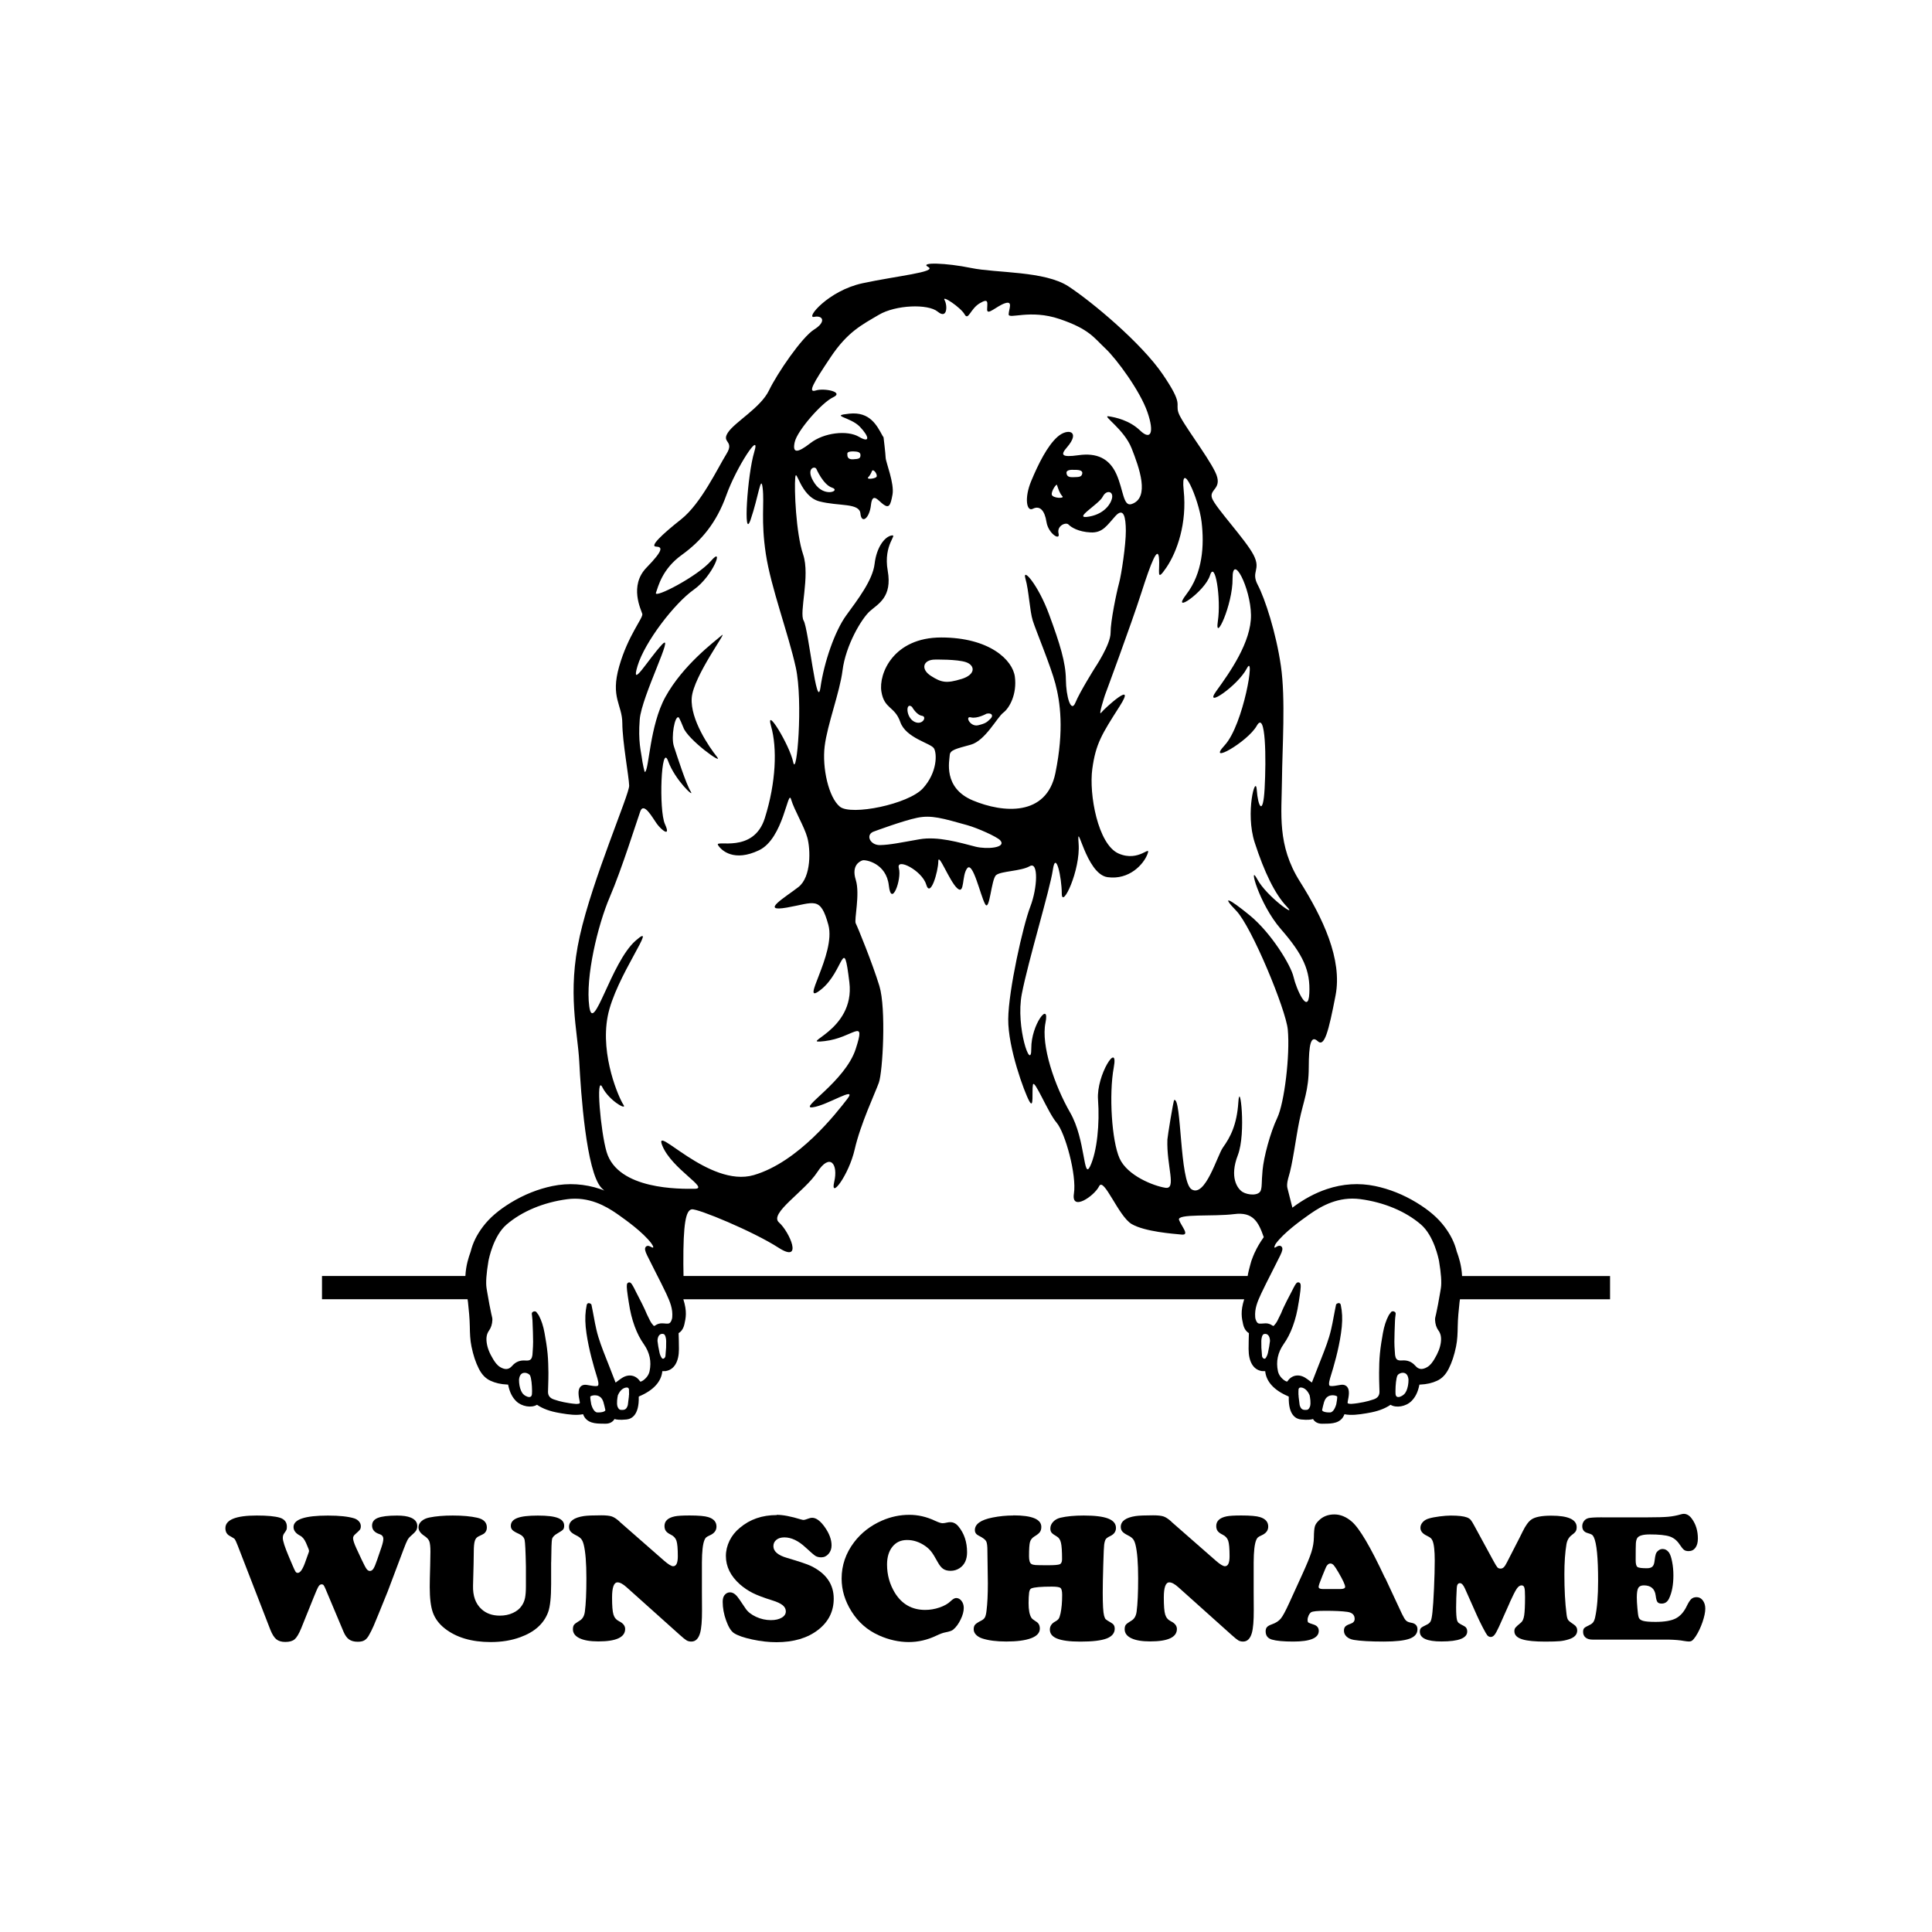
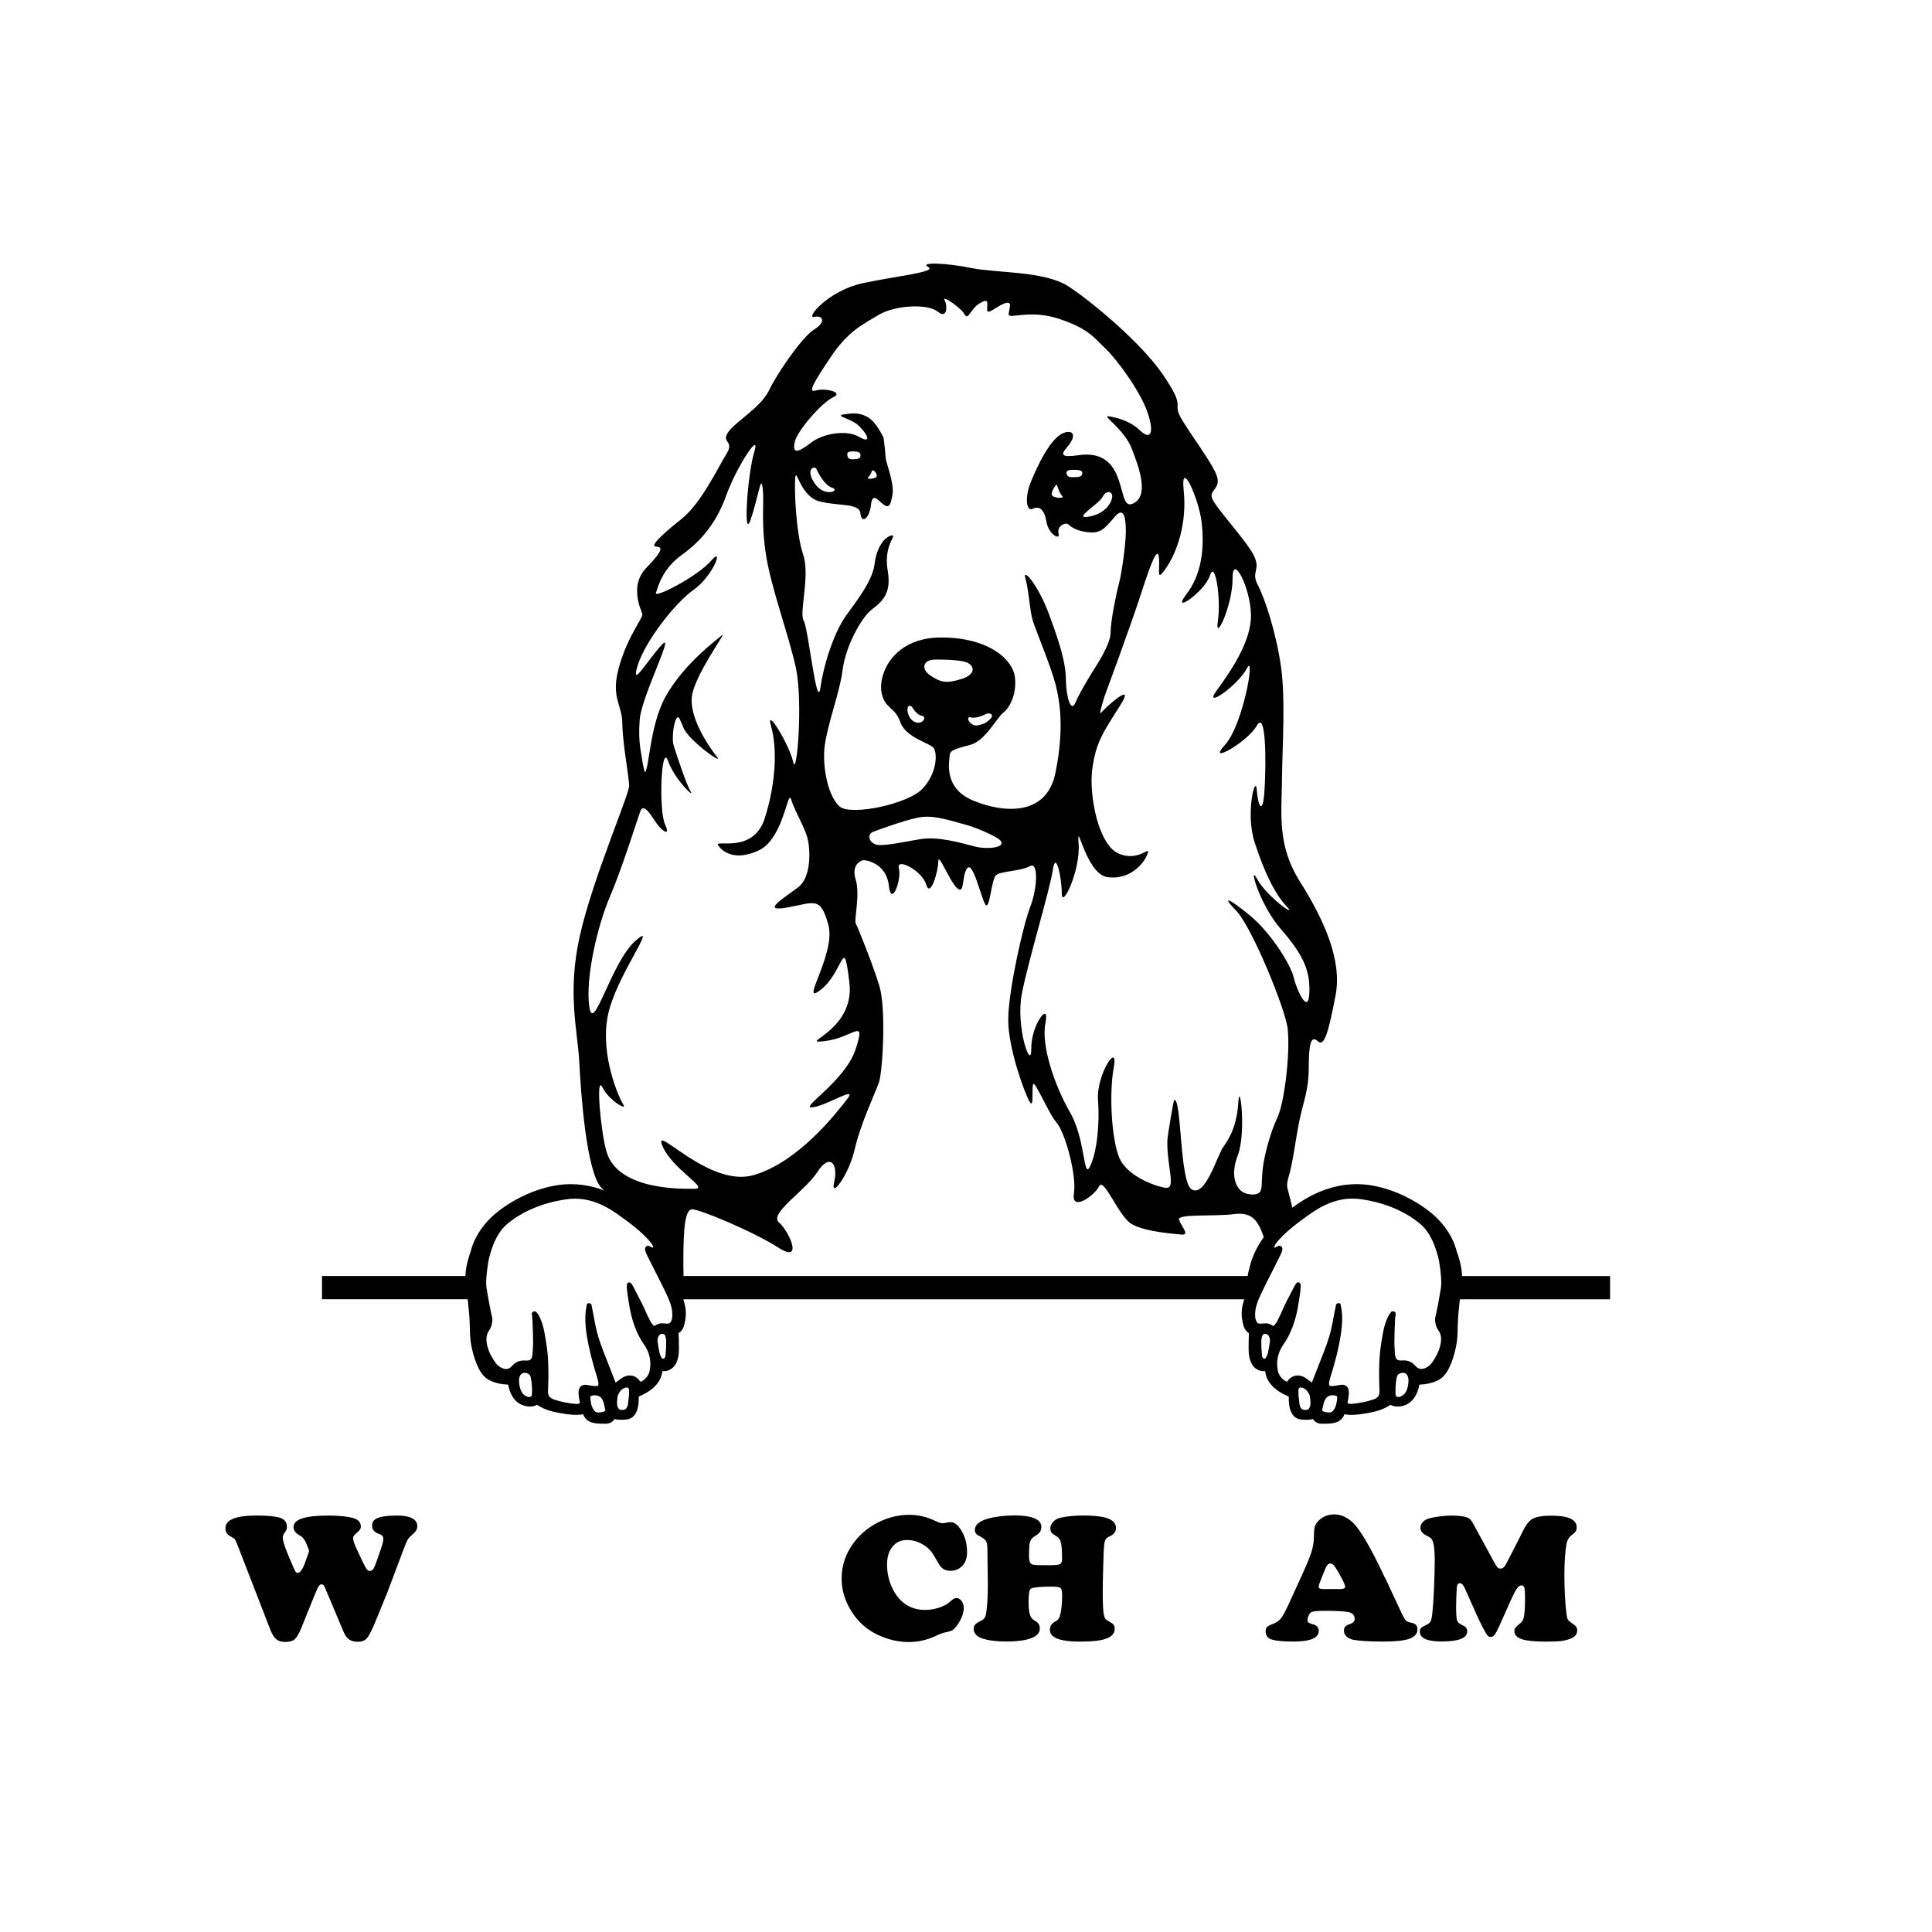
<svg xmlns="http://www.w3.org/2000/svg" width="1500" height="1500" viewBox="0 0 1500 1500">
  <g transform="translate(250.0, 204.658)">
    <svg width="1000" height="900.684" viewBox="0 0 543.52 489.54">
      2000/svg" viewBox="0 0 543.52 489.54"&gt;<defs>
        <style>.cls-1{fill-rule:evenodd;}</style>
      </defs>
      <path class="cls-1" d="M471.15,450.23c.94,1.35,1.25,2.86,1,4.91-.28,2.26-1.16,4.54-2.76,7.18-.74,1.21-1.65,2.58-3.07,3.38-1.97,1.13-3.56,1-4.85-.5-.02-.02-.17-.18-.19-.19-1.49-1.65-3.26-2.32-5.54-2.15-1.79.12-2.58-.35-2.85-1.96-.06-.27-.08-.35-.08-.44l-.11-1.6c-.09-1.28-.18-2.6-.17-3.87.02-2.74.12-5.47.23-8.19l.04-.96c.02-.58.1-1.16.17-1.74l.11-.92c.03-.36-.15-.7-.47-.86l-.24-.12c-.13-.06-.31-.09-.47-.09-.29,0-.59.1-.74.31-.1.14-.21.28-.32.42-.27.34-.53.67-.73,1.03-1.12,2.12-1.88,4.48-2.42,7.44-.48,2.7-.97,5.61-1.26,8.6-.28,2.78-.33,5.64-.35,8.1-.02,1.73.03,3.46.08,5.2.03.93.06,1.87.08,2.8.03,1.63-.77,2.7-2.45,3.27-1.47.5-2.89.89-4.24,1.16-1.42.28-3.29.62-5.14.74h-.32c-.57,0-1-.09-1.28-.3-.02-.14-.03-.36.04-.72l.05-.3c.38-1.87.88-4.43-.28-5.84-.39-.48-1.19-1.07-2.68-.87-.5.07-1.01.16-1.51.25-1.55.28-3,.44-3.31.02-.13-.18-.38-.8.2-2.76l.11-.4c1.58-5.05,3.54-11.79,4.57-18.85.57-3.81.65-6.93.28-9.8-.07-.53-.17-1.06-.27-1.59l-.12-.66c-.07-.39-.4-.69-.8-.72-.4.01-1.1.3-1.18.69l-.5,2.49c-.17.87-.34,1.75-.5,2.63-.33,1.79-.66,3.57-1.08,5.33-.95,4.17-2.57,8.25-4.12,12.2l-1.06,2.68c-.98,2.48-1.95,4.96-2.91,7.46,0,.02-.01.04-.02.06-.02-.01-.03-.02-.06-.04-.34-.24-.68-.49-1-.75-.57-.43-1.14-.86-1.75-1.23-2.77-1.72-5.8-1.1-7.51,1.51l-.27.11c-.36-.15-.74-.32-1.02-.52-1.48-1.07-2.39-2.38-2.72-3.89-.87-4.04-.06-7.87,2.41-11.4,1.55-2.18,2.8-4.63,3.85-7.48,1.12-3.05,1.93-6.31,2.47-9.98.01-.04.02-.07.03-.1.03-.21.85-5.17.85-6.6,0-.81,0-1.29-.35-1.64-.16-.16-.44-.28-.67-.28-.66,0-1.04.52-1.87,2.08l-.43.83c-.1.19-.23.46-.34.68-.81,1.52-3.6,6.78-4.57,9.37-.54,1.11-1.08,2.22-1.63,3.32-.27.56-.68,1.14-1.29,1.83-.08.09-.27.29-.4.29-.05,0-.21-.02-.51-.24-.83-.57-1.74-.86-2.73-.86-.75.02-1.32.07-1.89.12-1.12.1-1.64-.16-2.07-1.1-.14-.28-.25-.58-.33-.87-.04-.15-.05-.28-.07-.42l-.05-.33c-.28-3.58.88-6.41,2.56-10.02,1.05-2.28,2.95-6,4.77-9.59,1.28-2.51,2.48-4.87,3.25-6.47.91-1.86,1.1-2.84.68-3.5-.22-.35-.59-.55-1.03-.55-.16,0-.59,0-1.41.53h0c-1.34.9-.52-.74-.15-1.39,3.44-4.7,10.7-9.87,13.43-11.81,3.56-2.53,10.18-7.23,18.92-7.23,1.1,0,2.22.08,3.33.22,10.03,1.34,19.09,5.14,25.55,10.68,5.54,4.76,7.47,14.39,7.68,15.47.88,5.25,1.14,9.08.78,11.37l-.28,1.7c-.29,1.73-.61,3.44-.92,5.16-.2,1.06-.42,2.12-.64,3.17l-.19.91c-.04.21-.1.42-.15.63-.15.59-.3,1.19-.28,1.85.07,1.75.54,3.27,1.42,4.5M457.61,475.67c-.52,1.21-1.42,2.05-2.64,2.48-.28.1-.54.15-.77.15-.96,0-1.15-.81-1.18-1.3-.01-.32-.02-.66-.03-1v-.29c.01-2.39.28-5.34.82-6.5.27-.55,1.25-1.15,2.29-1.15,1.37,0,2.2.99,2.39,2.87.01,1.75-.28,3.32-.87,4.73ZM427.98,481.45c-.28.94-1.1,3.22-2.51,3.34-.14,0-.31.01-.5.01-1.3,0-2.4-.27-2.79-.68-.11-.11-.14-.22-.14-.38.22-1.06.5-2.22.82-3.33.08-.26.16-.48.27-.7.82-1.89,2.44-2.17,3.34-2.17,1.08,0,1.8.38,1.93.53.07.57-.21,2.39-.41,3.37ZM416.94,482.24c-.52,1.39-1.15,1.45-1.36,1.46-1.74.18-2.45-.26-2.95-1.79l-.08-.26-.43-3.48c.02-.18-.01-.55-.07-.95-.02-.87,0-1.77.04-2.24.16-.56.52-.68.78-.7h.25c.06,0,.12,0,.2,0,1.42.23,2.59,1.32,3.44,3.25.23,1.01.59,3.34.19,4.7ZM399.17,459.67c-.18.78-.52,1.56-.96,2.2-.26.37-.73.35-1.09,0-.23-.22-.4-.55-.43-.77-.09-.9-.16-1.8-.21-2.7l-.07-.83c-.03-.88-.03-2.08-.03-2.91,0-1.03.34-2.6.96-2.87.2-.09.44-.14.67-.14,1.22,0,1.99,1.11,2.03,2.98-.15,1.39-.42,3.02-.87,5.05ZM147.75,444.92c-.01.14-.03.27-.07.42-.08.3-.19.59-.32.87-.43.93-.96,1.19-2.07,1.1-.57-.05-1.14-.11-1.89-.12-1,0-1.91.29-2.73.86-.31.22-.46.24-.51.24-.13,0-.32-.2-.4-.29-.6-.69-1.02-1.27-1.28-1.83-.46-.92-.91-1.84-1.36-2.76-.88-2.24-3.16-6.71-4.72-9.67-.16-.32-.34-.67-.46-.93l-.43-.83c-.24-.45-.44-.79-.62-1.08-.01-.02-.03-.06-.03-.06v.02c-.43-.67-.77-.95-1.22-.95-.23,0-.51.12-.67.28-.35.35-.35.84-.35,1.64,0,1.43.82,6.39.85,6.6,0,.03,0,.06.02.1.54,3.67,1.35,6.94,2.47,9.98,1.05,2.85,2.31,5.3,3.85,7.48,2.48,3.53,3.29,7.36,2.42,11.4-.32,1.51-1.24,2.82-2.71,3.89-.29.21-.66.37-1.03.52l-.27-.11c-1.71-2.62-4.74-3.24-7.51-1.51-.61.37-1.18.8-1.75,1.23-.33.26-.66.51-1.01.75-.02.01-.04.03-.05.04-.01-.02-.02-.04-.03-.06-.94-2.49-1.93-4.98-2.9-7.46l-1.06-2.68c-1.56-3.95-3.17-8.03-4.13-12.2-.41-1.76-.75-3.55-1.07-5.33-.16-.88-.32-1.76-.5-2.63l-.5-2.49c-.08-.39-.78-.68-1.18-.69-.4.03-.72.33-.8.72l-.12.66c-.1.53-.2,1.06-.27,1.59-.37,2.87-.29,5.98.27,9.8,1.04,7.05,3,13.79,4.57,18.85l.11.4c.58,1.96.34,2.58.2,2.76-.31.42-1.77.26-3.31-.02-.5-.09-1.01-.18-1.52-.25-1.49-.2-2.28.39-2.68.87-1.16,1.41-.66,3.97-.29,5.84l.06.3c.07.36.06.58.04.72-.28.21-.71.31-1.28.31h-.31c-1.85-.13-3.73-.46-5.14-.74-1.34-.26-2.77-.66-4.23-1.16-1.68-.58-2.48-1.65-2.45-3.27.02-.94.05-1.87.08-2.8.05-1.74.1-3.47.09-5.2-.03-2.46-.08-5.32-.35-8.1-.29-2.99-.78-5.9-1.27-8.6-.53-2.96-1.29-5.32-2.41-7.44-.2-.36-.46-.7-.73-1.03-.11-.14-.22-.28-.32-.42-.15-.21-.45-.31-.74-.31-.17,0-.34.03-.47.09l-.25.12c-.32.17-.51.51-.47.86l.11.92c.07.58.14,1.16.17,1.74l.04.96c.11,2.72.22,5.45.23,8.19.01,1.28-.09,2.6-.17,3.87l-.11,1.6c0,.08-.03.17-.08.44-.28,1.62-1.06,2.09-2.85,1.96-2.28-.17-4.06.5-5.54,2.15-.02.02-.17.18-.18.19-1.29,1.49-2.87,1.63-4.85.5-1.42-.81-2.33-2.17-3.07-3.38-1.61-2.63-2.48-4.91-2.76-7.18-.25-2.05.06-3.56,1-4.91.88-1.23,1.35-2.75,1.42-4.5.02-.65-.13-1.26-.28-1.85-.05-.21-.11-.42-.15-.63l-.19-.91c-.22-1.06-.44-2.12-.64-3.17-.32-1.71-.63-3.43-.92-5.16l-.28-1.7c-.36-2.29-.09-6.12.79-11.37.2-1.08,2.12-10.71,7.67-15.47,6.45-5.54,15.52-9.34,25.55-10.68,1.11-.15,2.23-.22,3.33-.22,8.74,0,15.36,4.71,18.92,7.23,2.68,1.91,9.75,6.95,13.26,11.58.67.98,1.6,2.56-.25,1.46-.05-.03-.07-.02-.12-.05-.22-.12-.42-.2-.57-.24-.02,0-.04-.02-.04-.02-.2-.04-.34-.06-.41-.06-.44,0-.81.2-1.03.55-.42.66-.23,1.64.68,3.5.78,1.59,1.98,3.96,3.25,6.47,1.83,3.59,3.72,7.3,4.78,9.59,1.67,3.61,2.84,6.45,2.55,10.02l-.05.33ZM145.2,457.55s-.19,2.64-.28,3.54c-.02.23-.2.55-.43.77-.35.36-.83.38-1.08,0-.45-.64-.79-1.42-.96-2.2-.45-2.03-.73-3.67-.87-5.05.04-1.87.81-2.98,2.03-2.98.23,0,.47.05.67.14.61.27.96,1.84.96,2.87,0,.83,0,2.02-.03,2.91ZM129.49,478.17l-.43,3.48-.08.26c-.5,1.53-1.21,1.97-2.94,1.79-.21-.02-.85-.07-1.36-1.46-.41-1.36-.04-3.69.18-4.7.86-1.93,2.03-3.03,3.45-3.25.08-.01.14-.01.2-.01h.25c.26.02.62.14.78.7.02.47.05,1.36.04,2.24-.07.4-.1.77-.08.95ZM119.43,484.12c-.39.42-1.49.68-2.79.68-.18,0-.35,0-.5-.01-1.41-.12-2.23-2.4-2.51-3.34-.2-.98-.48-2.8-.41-3.37.12-.16.85-.53,1.93-.53.89,0,2.52.28,3.34,2.17.1.22.19.45.26.7.32,1.11.6,2.27.82,3.33.01.16-.03.27-.13.38ZM88.63,476c-.01.34-.02.68-.03,1-.03.49-.21,1.3-1.18,1.3-.24,0-.49-.05-.77-.15-1.23-.43-2.12-1.27-2.64-2.48-.6-1.41-.88-2.99-.87-4.73.19-1.88,1.02-2.87,2.39-2.87,1.04,0,2.02.6,2.28,1.15.55,1.15.81,4.11.83,6.5v.29ZM118.33,347.62c2.89,5.7,10.66,9.96,8.86,7.32-1.79-2.64-9.82-20.6-6.64-37.26,3.16-16.66,22.16-41.11,11.75-31.93-10.41,9.17-17.82,40.04-19.52,27.72-1.69-12.32,3.59-34.34,8.65-46.14,5.07-11.79,11.35-31.91,12.87-36.15,1.52-4.24,5.19,2.76,7.09,5.33,1.9,2.56,5.97,5.82,3.32,0-2.65-5.83-1.59-34.71,1.33-26.62,2.92,8.09,11.46,15.98,9.54,12.87-1.93-3.12-5.6-14.5-7.09-19.08-1.27-3.86.37-13.05,1.99-12.2.3.16,1.71,3.41,1.99,4.22,1.79,5.16,17.4,16.4,14.19,12.42-3.2-3.98-11.29-15.72-10.64-24.84.64-9.12,15.63-29.01,12.64-26.39-3,2.61-16.27,12.42-23.74,25.95-6.7,12.16-6.87,30.86-8.65,31.72-.2.1-1.08-4.08-1.33-6.21-.25-2.16-1.61-6.63-.86-16.01.77-9.75,15.29-37.95,9.28-31.46-5.92,6.42-13.24,19-10.2,8.87,3.05-10.12,15.58-26.4,23.74-32.16,8.15-5.76,12.96-18.76,7.31-12.2-5.64,6.56-24.24,16.17-23.29,13.53.97-2.64,2.57-9.98,10.88-15.97,8.3-5.99,14.67-13.57,18.85-25.28,4.19-11.71,14.69-27.8,11.76-18.19-2.93,9.62-4.74,37.86-1.55,28.61,3.38-9.83,4.36-19.6,5.1-13.3.76,6.43-.8,13.63,1.33,27.72,2.12,14.09,9.48,33.56,12.64,47.9,3.16,14.35.39,47.06-1.1,39.92-1.51-7.16-11.91-24.21-9.32-15.09,2.6,9.12,2.13,23.64-2.66,38.81-4.8,15.18-21.23,8.85-19.74,11.31,1.5,2.46,6.88,7.18,17.3,2.21,10.41-4.96,12.16-26.16,13.53-21.51,1.37,4.64,5.55,11.37,6.87,16.19,1.33,4.83,1.76,16.55-3.78,20.85-5.52,4.31-16.47,10.67-4.87,8.65,11.61-2.02,14.14-5.03,17.52,7.32,3.37,12.35-12.84,35-3.12,27.29,9.75-7.72,9.43-23.99,11.98-3.11,2.57,20.89-22.58,26.24-10.41,24.85,12.16-1.4,17.56-10.5,13.09,3.32-4.48,13.82-24.38,25.38-18.19,24.62,6.19-.77,19.13-9.38,14.65-3.55-4.5,5.82-20.54,26.63-39.48,32.15-18.95,5.53-42.62-22.31-38.59-12.42,4.02,9.9,19.96,18.09,13.75,18.19-6.21.1-32.5.48-37.26-15.53-2.52-8.47-4.67-32.97-1.77-27.28ZM230.54,90.12c1.03-1.03,1.56-2.66,1.56-2.66.72-1.04,2.68,1.92,1.77,2.66-.9.74-4.37,1.04-3.34,0ZM221.69,80.14c0-.97,2.43-.89,2.43-.89,1.61.06,3.12.16,3.11,1.56-.01,1.4-.58,1.63-3.11,1.77-2.53.15-2.45-1.46-2.43-2.44ZM208.59,86.58s2.88,6.75,6.66,7.98c3.78,1.23-3.2,4.33-7.32-1.78-4.12-6.11-.21-7.56.66-6.21ZM249.85,193.26c-3.51-1.87-3.61-8.45-.88-6.21,0,0,1.89,3.44,4.21,3.77,2.31.33.17,4.31-3.33,2.45ZM307.95,97.45c-.21-1.6,2.1-4.84,2.22-3.99,0,0,1.01,3.51,2.22,4.66,1.22,1.14-4.23.93-4.44-.67ZM320.82,88.57c-.26,1.6-1.63,1.47-3.55,1.55-1.93.09-2.97-.2-3.1-1.77-.15-1.57,2.88-1.32,2.88-1.32,1.66,0,4.02-.05,3.77,1.55ZM333.02,100.11s-1.81,5.33-9.31,6.65c-7.5,1.32,4.17-5.17,5.76-8.42,1.61-3.26,5.27-2.23,3.55,1.77ZM199.5,75.27c1.03-4.73,11.36-16.6,16.18-18.85,4.85-2.25-3.79-4.01-7.31-2.88-3.53,1.12-1.05-3.1,6.21-13.97,7.26-10.88,13.3-13.75,20.4-17.96,7.11-4.21,20.77-4.71,24.84-1.33,4.07,3.38,4.19-2.57,2.89-4.88-1.29-2.31,6.81,3.1,8.44,5.99,1.61,2.89,2.38-2.27,6.42-4.66,4.04-2.4,3.1-.05,3.1,2.66,0,2.71,4.04-1.51,7.54-2.66,3.5-1.15,1.63,2.39,1.55,4.66-.07,2.27,8.96-2.27,21.51,2,12.56,4.26,14.5,7.93,19.3,12.42,4.79,4.5,14.68,17.98,17.74,26.84,3.07,8.86,1.35,12.06-3.1,7.77-4.46-4.3-10.4-5.56-13.32-5.99-2.91-.43,6.59,5.44,9.76,13.53,3.18,8.09,7.85,20.89,0,23.51-3.59,1.2-3.42-5.94-6.43-12.64-3.01-6.7-8.38-9.05-15.96-7.98-7.58,1.07-7.53-.26-4.89-3.32,5.93-6.85.31-8.25-3.99-4.44-4.29,3.8-8.08,11.4-11.09,18.63-3.02,7.23-1.95,13.09.66,11.75,2.92-1.49,5,.61,5.77,5.55.77,4.92,5.91,8.14,5.1,4.87-.82-3.26,3.1-4.94,4.21-3.77,1.12,1.17,4.2,3.08,9.32,3.32,5.12.25,6.89-2.98,10.42-6.87,3.53-3.9,4.42.38,4.44,6.2.02,5.84-1.86,18.45-2.89,22.19-1.02,3.74-3.57,15.93-3.55,20.84.03,4.91-6.66,14.86-6.66,14.86,0,0-6.36,10.13-8.19,14.63-1.86,4.51-3.93-2.58-4.01-9.76-.07-7.17-2.44-14.86-7.09-27.5-4.66-12.65-11.45-20.18-9.98-15.09,1.48,5.1,1.78,13.53,3.1,17.74,1.33,4.21,7.53,19,9.54,26.61,1.99,7.62,3.76,19.3,0,37.71-3.77,18.41-22.1,16.86-34.83,11.54-12.73-5.33-9.85-16.85-9.76-19.08.1-2.23,2.73-2.74,8.87-4.44,6.14-1.69,11.06-11.48,13.75-13.53,2.69-2.04,5.79-7.9,4.88-15.09-.9-7.18-10.79-16.61-31.04-16.63-20.26-.03-26.53,15.35-25.29,22.84,1.23,7.49,5.62,6.08,7.98,12.86,2.37,6.79,12.9,8.91,14.2,11.09,1.31,2.18,1.47,10.11-4.65,16.86-6.13,6.73-30.29,11.63-35.04,7.76-4.76-3.87-7.55-16.4-6.43-25.51,1.1-9.09,6.4-22.85,7.53-31.93,1.33-10.69,8.05-21.95,11.54-25.06,3.49-3.12,9.52-5.89,7.54-17.08-1.98-11.19,4.5-15.45,1.55-14.86-2.93.59-6.29,5.07-7.09,11.98-.81,6.9-7.17,15.12-11.98,21.74-4.82,6.62-9.34,19.76-10.86,30.39-1.52,10.62-5.08-24.79-7.09-28.17-2.03-3.38,2.83-18.87-.23-27.94-3.06-9.07-3.77-27.66-3.33-32.38.46-4.72,2.06,7.87,10.21,9.98,8.15,2.12,16.88.55,17.3,5.11.42,4.55,3.8,2.19,4.44-3.55.63-5.74,3.09-1.78,5.32-.22,2.23,1.56,2.93.57,3.78-4.21.84-4.78-2.82-13.61-2.89-15.53-.07-1.91-.89-8.64-.89-8.64l-.44-.67c-2.38-4.34-5.31-10.22-13.98-9.31-8.66.91.45,1.35,4.44,5.54,4.01,4.2,4.41,7.06-.43,4.21-4.85-2.85-14.69-1.79-20.42,2.66-5.72,4.45-7.69,4.28-6.65-.44ZM353.19,124.28c.51,5.27-1.44,10.69,3.12,3.99,4.55-6.7,8.77-18.73,7.31-32.6-1.45-13.87,6.35,3.33,7.55,13.31,1.2,9.97.46,21.62-6.43,30.6-6.89,8.98,7.86-1.19,9.97-7.98,2.12-6.79,4.77,9.65,3.33,19.29-1.44,9.64,6.32-6.85,6.21-17.97-.1-11.11,7.59,3.85,7.77,15.31.18,11.46-9,24.36-14.64,32.16-5.63,7.8,9.07-2.23,12.87-9.53,3.79-7.31-1.38,23.75-9.32,32.38-7.95,8.63,9.67-1.36,13.53-8.21,3.86-6.85,3.99,14.22,3.32,26.4-.66,12.17-2.84,7.54-3.32.66-.48-6.88-4.93,9.69-.88,22.18,4.04,12.49,8.52,21.77,13.53,27.05,5,5.28-8.47-4.16-12.43-11.53-3.96-7.37.57,10.27,9.98,21.07,9.42,10.8,12.44,17.53,11.98,27.06-.45,9.52-5.54-1.92-6.65-6.87-1.12-4.96-9.4-18.54-18.41-25.95-9.01-7.41-12.26-8.68-5.77-2,6.49,6.69,20.95,41.72,21.74,50.13,1.01,10.75-1.45,31-4.44,37.26-2.97,6.26-5.71,16.53-6.21,22.18-.5,5.65-.15,6.1-.67,8.2-.63,2.67-5.53,2.27-7.76.89-2.22-1.39-5.59-6.22-2-15.52,3.6-9.3.83-32.09.22-22.4-.62,9.69-3.44,14.88-6.52,19.18-2.37,3.33-7.46,21.25-13.22,17.63-5.1-3.19-4.17-38.84-7.32-37.69-.37.13-2.84,15.55-2.88,16.63-.43,11.18,4.04,21.2-.89,20.4-4.93-.78-16.01-5.08-19.3-12.42-3.28-7.33-4.55-26.88-2.44-38.37,2.12-11.48-7.4,3.24-6.65,13.53.76,10.29-.41,21.99-3.32,28.17-2.92,6.17-1.84-11.17-8.43-22.62-6.6-11.45-12.37-28.41-10.42-37.92,1.95-9.51-6.08.72-5.99,10.86.09,10.15-6.71-9.03-3.99-23.06,2.72-14.03,11.86-43.93,13.09-52.34,1.22-8.42,3.74,3.14,3.77,9.98.01,6.85,7.96-9.75,7.1-21.07-.88-11.32,2.97,12.91,12.2,14.19,9.22,1.28,15.27-5.49,16.86-9.75,1.59-4.27-3.48,3.6-12.2-.23-8.72-3.83-12.55-25.05-11.08-35.71,1.46-10.66,4.03-14.66,11.52-26.39,7.5-11.73-6.36.85-7.77,2.66-1.4,1.81,1.56-7.32,1.56-7.32,0,0,11-29.61,15.31-43.03,4.3-13.42,7.03-20.13,7.53-14.86ZM232.98,239.62s12.18-4.54,18.19-5.77c6.01-1.24,10.76.23,21.07,3.11,4.5,1.26,12.67,4.94,13.97,6.42,2.8,3.21-5.81,3.84-10.42,2.67-6.75-1.73-15.89-4.49-23.74-3.11-7.85,1.38-12.44,2.37-16.63,2.44-4.19.06-6.25-4.5-2.45-5.76ZM280.45,189.93c2.34-.48,2.95.94,1.56,2.22-1.4,1.28-1.73,1.85-5.11,2.66-3.38.82-5.71-4.02-3.1-3.33,2.61.71,6.65-1.55,6.65-1.55ZM269.8,175.3c-6.25,1.91-8.38,1.54-12.86-1.33-4.48-2.87-3.28-6.87,1.78-6.87,0,0,9.36-.19,13.08,1.11,3.73,1.3,4.26,5.18-1.99,7.1ZM393.61,417.26c-.56,1.26-.96,2.3-1.28,3.2-.03.05-.06.12-.08.18l-.1.33c-.17.52-.31.99-.4,1.41-.43,1.55-.94,3.52-1.13,4.84h-238.06c-.03-1.6-.06-3.28-.07-5.07-.08-17.09,1.04-22.67,3.55-23.06,2.49-.4,25.92,9.3,36.59,16.18,10.66,6.89,4.58-6.82.22-10.64-4.35-3.82,10.89-13.1,16.19-21.29,5.31-8.19,8.9-3.43,7.1,4.21-1.79,7.64,6.17-2.92,8.65-13.75,2.48-10.83,8.56-23.6,10.2-28.17,1.64-4.57,3.12-31.34.22-40.8-2.89-9.47-9.2-24.97-9.97-26.4-.78-1.42,1.9-12.35,0-18.41-1.91-6.05,1.67-7.83,2.88-8.2,1.22-.37,10.05,1.17,11.08,10.65,1.05,9.47,5.52-2.63,4.23-7.32-1.3-4.69,9.77.93,11.54,6.88,1.77,5.95,5.09-5.65,5.1-9.76,0-4.1,4.7,8.37,7.98,11.32,3.29,2.94,1.81-5.4,4.22-8.43,2.41-3.03,5.58,11.5,7.54,15.08,1.96,3.59,2.56-10.46,4.66-12.19,2.1-1.74,10.47-1.61,14.2-3.77,3.72-2.17,3.28,9.15.23,17.07-3.07,7.92-9.21,35.32-9.32,47.46-.11,12.15,6.8,30.83,8.87,34.6,2.07,3.77,1.04-4.04,1.55-6.88.52-2.83,6.34,11.74,9.98,15.97,3.64,4.23,8.55,22.13,7.32,29.94-1.24,7.82,8.67.96,10.64-3.11,1.98-4.06,8.16,12.72,13.75,15.98,5.6,3.24,17.5,4.08,21.07,4.43,3.58.36-.13-3.5-1.1-6.2-.98-2.72,14.59-1.32,23.28-2.44,7.96-1.03,10.24,3.29,12.47,9.73-1.57,2.22-2.87,4.39-3.78,6.46ZM479.05,417.49c-.1-.29-.18-.49-.2-.59-.9-3.67-2.59-7.09-5.19-10.53-2.8-3.71-6.54-6.93-11.75-10.11-5.57-3.39-11.48-5.75-17.54-7.01-6.75-1.39-13.59-.96-20.31,1.29-5.06,1.69-9.83,4.29-14.57,7.84l-2.11-8.33c-.42-1.67.45-4.42.45-4.42h0c1.77-5.58,3.1-16.55,4.58-23.8,1.74-8.51,3.97-12.79,3.99-22.62.02-9.83.92-13.75,3.77-11.09,2.84,2.65,4.58-3.99,7.54-19.3,2.96-15.3-5.44-32.81-15.09-48.13-9.64-15.32-7.66-28.62-7.53-42.58.13-13.97,1.58-34.34-.45-48.35-2.03-14.01-6.72-28.4-9.75-34.15-3.05-5.76,1.52-6.23-1.78-12.65-3.29-6.41-16.11-20.02-17.52-23.96-1.41-3.93,4.84-3.86,1.33-11.08-3.51-7.23-14.18-20.92-15.53-25.06-1.35-4.14,2.29-3.09-6.66-16.2-8.95-13.1-29.66-30.44-39.7-37.03-10.04-6.6-30.47-5.58-41.03-7.77-10.56-2.18-22.15-2.57-18.19-.44,3.96,2.13-13.29,3.77-27.72,6.87-14.44,3.11-24.18,14.96-20.41,14.19,3.77-.76,5.18,2.1,0,5.33-5.17,3.23-15.56,18.45-19.07,25.73-3.51,7.28-14.36,13.27-17.3,17.74-2.93,4.48,2.94,3.33-.67,9.1-3.59,5.77-10.66,20.85-19.06,27.5-8.41,6.65-13.28,11.42-10.66,11.54,2.63.11,3.47,1.22-3.98,8.87-7.45,7.66-2.25,17.83-1.78,19.52.47,1.68-5.99,8.95-9.76,22.18-3.77,13.21,1.3,16.07,1.33,23.95.03,7.88,2.82,22.73,2.89,26.39.07,3.65-15.46,39.33-20.84,63.43-5.38,24.1-.9,39.98-.22,53,.67,13.02,2.93,46.32,9.31,53.23.39.42.81.81,1.26,1.18-.53-.2-1.06-.44-1.6-.62-6.72-2.25-13.55-2.68-20.3-1.29-6.07,1.26-11.97,3.62-17.55,7.01-5.21,3.19-8.94,6.4-11.75,10.11-2.6,3.43-4.29,6.86-5.19,10.53-.02.11-.1.31-.2.59-.56,1.59-1.81,5.14-2.03,9.72H0v9.81h61.43c.05.43.14.85.18,1.28.37,3.43.7,6.78.76,10.08.05,3.03.13,5.77.7,8.55.77,3.74,1.76,6.73,3.12,9.42,1.27,2.48,2.82,4.08,4.88,5.05,2.08.97,4.39,1.5,7.16,1.62.12,0,.22,0,.3.01.02.07.04.16.06.27.63,2.99,1.67,5.07,3.35,6.73,2.31,2.27,6.42,2.97,8.78,1.52,2.47,1.68,5.5,2.79,9.48,3.46l.87.15c3,.51,6.31.95,9.1.37,1.41,3.93,5.45,3.97,8.18,3.99.38,0,.76,0,1.11.02h.22c2.03,0,3.18-1,3.75-1.97.91.29,2.33.45,5.04.19,2.03-.2,5.42-1.69,5.19-9.63.02-.04.14-.12.29-.18,5.92-2.52,9.26-6.19,9.66-10.59h0s.39,0,.39,0c.28,0,.54-.01.83-.02.12.02.25-.01.37-.05,3.44-.61,5.42-3.96,5.42-9.24,0-2.71-.09-5.54-.14-6.73.76-.44,1.93-1.47,2.44-3.73.61-2.66,1.2-5.43-.44-10.55h236.67c-1.64,5.12-1.05,7.89-.45,10.55.51,2.26,1.69,3.29,2.44,3.73-.04,1.19-.13,4.02-.13,6.73,0,5.28,1.97,8.63,5.42,9.24.12.04.24.08.37.05.29,0,.55.02.83.02h.39s0,0,0,0c.4,4.41,3.74,8.07,9.66,10.59.15.06.27.14.29.18-.24,7.94,3.15,9.43,5.19,9.63,2.7.26,4.13.1,5.04-.19.56.97,1.72,1.98,3.75,1.98h.22c.35-.02.73-.02,1.11-.02,2.73-.02,6.77-.06,8.18-3.99,2.79.58,6.09.14,9.1-.37l.87-.15c3.98-.67,7.01-1.78,9.48-3.46,2.36,1.45,6.45.75,8.77-1.52,1.69-1.66,2.73-3.74,3.36-6.73.02-.11.04-.2.06-.27.08,0,.19,0,.3-.01,2.77-.12,5.07-.65,7.16-1.62,2.07-.96,3.62-2.57,4.88-5.05,1.36-2.68,2.35-5.68,3.12-9.42.57-2.78.65-5.52.7-8.55.05-3.3.39-6.65.76-10.08.05-.43.13-.85.18-1.28h63.34s0-9.81,0-9.81h-62.45c-.21-4.58-1.47-8.13-2.02-9.72Z" />
    </svg>
    <g transform="translate(-75.0, 970.684) scale(3.833)" fill="#000000">
      <path d="M16.86,7.15l-.53-1.27c-.33-.74-.73-1.23-1.22-1.47-.87-.46-1.31-1.04-1.31-1.74,0-1.55,2.32-2.32,6.97-2.32,2.32,0,4.09.19,5.3.56.41.13.74.34.99.63.25.29.37.61.37.96,0,.3-.06.53-.17.69s-.43.47-.95.93c-.3.25-.45.52-.45.8,0,.42.23,1.12.69,2.11l1.03,2.21c.47,1,.81,1.64,1.01,1.92.2.27.43.41.68.41.28,0,.52-.16.72-.47s.46-.93.77-1.85l.87-2.54c.24-.73.36-1.27.36-1.63,0-.48-.25-.8-.76-.96-1.02-.33-1.52-.91-1.52-1.74,0-.73.39-1.25,1.18-1.56.79-.31,2.08-.47,3.88-.47,1.17,0,2.09.13,2.74.4.91.36,1.36.94,1.36,1.74,0,.35-.08.65-.25.91-.16.25-.49.59-.99,1.02-.33.28-.58.57-.75.89-.18.32-.44.96-.81,1.94l-3.18,8.44c-1.59,3.93-2.54,6.27-2.87,7.02-.33.75-.67,1.42-1.02,2.02-.27.44-.56.74-.89.92-.33.18-.76.26-1.31.26-.73,0-1.31-.16-1.75-.47-.44-.31-.81-.83-1.12-1.56l-3.59-8.53c-.19-.47-.34-.77-.44-.89-.1-.12-.23-.18-.4-.18-.25,0-.47.15-.65.45-.18.3-.53,1.08-1.03,2.34l-2.47,6.13c-.46,1.11-.9,1.85-1.32,2.21-.42.36-1.05.54-1.9.54-.76,0-1.36-.18-1.81-.54-.44-.36-.84-1-1.21-1.92L2.47,6.37c-.28-.7-.47-1.12-.57-1.24-.1-.13-.43-.33-.97-.63-.62-.31-.93-.85-.93-1.6C0,1.2,2.12.34,6.35.34c2.17,0,3.73.15,4.7.45.93.3,1.4.9,1.4,1.8,0,.28-.02.48-.07.61s-.22.41-.53.84c-.15.23-.22.51-.22.85,0,.61.41,1.86,1.22,3.78l.74,1.74c.31.73.52,1.17.63,1.32.1.15.25.23.44.23.47,0,.96-.67,1.45-2.01l.74-2.07c.06-.15.09-.26.09-.35,0-.1-.03-.22-.09-.38Z" />
-       <path d="M65.98,9.78v4.43c0,2.67-.2,4.57-.6,5.68-.86,2.35-2.75,4.05-5.66,5.1-1.77.65-3.76.98-5.99.98-3.88,0-6.99-.93-9.33-2.78-1.14-.91-1.92-1.96-2.36-3.16-.44-1.2-.65-2.93-.65-5.19,0-.88.03-2.33.09-4.36.04-1.43.05-2.37.05-2.83,0-1-.08-1.7-.23-2.09s-.48-.75-.99-1.09c-.8-.52-1.2-1.1-1.2-1.74,0-.47.2-.89.61-1.25.41-.36.94-.61,1.61-.74,1.33-.27,2.9-.4,4.72-.4,2,0,3.65.15,4.97.45,1.29.29,1.94.95,1.94,1.98,0,.51-.19.91-.56,1.22-.08.07-.45.26-1.09.56-.39.17-.65.48-.79.93-.14.45-.21,1.19-.21,2.21s-.05,3.33-.15,6.83c-.06,2.08.5,3.67,1.69,4.76.97.9,2.21,1.34,3.74,1.34.97,0,1.85-.18,2.63-.54.79-.36,1.39-.84,1.8-1.46.33-.47.55-1,.67-1.58.12-.58.18-1.37.18-2.38v-3.99c-.06-3.06-.15-4.86-.26-5.38-.12-.53-.51-.94-1.17-1.24-.63-.28-1.06-.53-1.29-.76-.23-.23-.34-.51-.34-.85,0-.73.43-1.25,1.3-1.59s2.25-.5,4.17-.5,3.23.16,4.08.49c.84.33,1.26.85,1.26,1.56,0,.35-.07.61-.22.78-.15.17-.53.43-1.14.78-.64.36-1.01.75-1.1,1.17-.09.42-.15,1.97-.17,4.66Z" />
-       <path d="M79.83,1.58l9.04,7.92c.85.74,1.46,1.11,1.83,1.11.63,0,.94-.67.94-2.02,0-1.52-.09-2.57-.27-3.12s-.56-.97-1.14-1.25c-.47-.23-.81-.47-1-.74-.19-.26-.29-.6-.29-1.01,0-1.02.7-1.67,2.09-1.96.57-.12,1.56-.18,2.98-.18,1.83,0,3.09.11,3.79.33,1.11.34,1.67.98,1.67,1.92,0,.79-.45,1.38-1.36,1.78-.36.16-.61.3-.74.42s-.25.3-.34.54c-.33.8-.5,2.31-.51,4.54v5.92c0,.91,0,2.15.02,3.72.01,2.13-.12,3.67-.38,4.61-.33,1.17-.92,1.76-1.78,1.76-.38,0-.7-.08-.97-.24-.27-.16-.72-.52-1.35-1.09l-10.76-9.64c-.75-.68-1.37-1.02-1.87-1.02-.74,0-1.11,1.02-1.11,3.07,0,1.68.09,2.83.28,3.45s.57,1.07,1.15,1.36c.81.4,1.22.92,1.22,1.56,0,1.68-1.81,2.52-5.43,2.52-1.63,0-2.9-.21-3.8-.64-.9-.43-1.35-1.04-1.35-1.82,0-.41.08-.72.25-.93.17-.21.55-.48,1.14-.83.57-.34.91-.94,1.03-1.8.21-1.56.31-3.81.31-6.74,0-3.12-.18-5.4-.54-6.83-.13-.52-.3-.91-.51-1.16-.21-.25-.54-.5-1.02-.73-.54-.27-.92-.53-1.13-.78-.21-.25-.32-.56-.32-.93,0-1.16,1-1.89,3-2.2.68-.1,1.86-.15,3.56-.15.97,0,1.67.08,2.11.23s.96.49,1.57,1.03Z" />
-       <path d="M111.67.2c1.25,0,2.88.31,4.9.93.24.07.44.11.58.11.12,0,.48-.11,1.09-.33.19-.07.4-.11.62-.11.81,0,1.67.64,2.57,1.92.9,1.28,1.35,2.51,1.35,3.67,0,.68-.2,1.25-.61,1.72-.41.47-.9.7-1.48.7-.48,0-.88-.1-1.18-.29-.3-.19-.97-.77-2-1.72-1.45-1.35-2.88-2.03-4.28-2.03-.68,0-1.22.16-1.62.49-.41.33-.61.76-.61,1.29,0,1.05.93,1.85,2.78,2.38,2.5.74,4.11,1.28,4.81,1.62,3.09,1.5,4.63,3.71,4.63,6.63,0,2.58-1.05,4.68-3.16,6.32-2.15,1.67-4.97,2.5-8.44,2.5-1.55,0-3.18-.18-4.9-.55s-2.96-.8-3.72-1.3c-.58-.39-1.1-1.23-1.57-2.53-.47-1.3-.7-2.57-.7-3.8,0-.59.12-1.04.36-1.34.3-.39.68-.58,1.14-.58s.9.24,1.33.71c.25.27.85,1.12,1.8,2.56.45.68,1.16,1.24,2.13,1.69s1.98.67,3.02.67c.9,0,1.62-.17,2.18-.5.56-.33.83-.76.83-1.28,0-.48-.22-.9-.65-1.25-.44-.35-1.14-.68-2.12-.98-1.73-.54-3.05-1.04-3.96-1.5s-1.75-1.03-2.54-1.71c-1.91-1.69-2.87-3.62-2.87-5.77,0-1.07.25-2.1.74-3.11.5-1.01,1.2-1.88,2.11-2.62,2.03-1.71,4.51-2.56,7.44-2.56Z" />
      <path d="M138.52.2c1.77,0,3.47.39,5.12,1.16.77.36,1.31.54,1.62.54.22,0,.57-.05,1.05-.16.16-.04.33-.05.53-.05.63,0,1.18.29,1.65.87,1.16,1.4,1.74,3.15,1.74,5.23,0,1.46-.5,2.54-1.51,3.21-.54.36-1.16.54-1.83.54-.62,0-1.12-.13-1.51-.4-.39-.27-.76-.74-1.13-1.42-.52-.96-.94-1.64-1.27-2.06-.33-.42-.73-.8-1.2-1.13-1.17-.82-2.4-1.23-3.69-1.23s-2.24.45-2.97,1.35c-.73.9-1.1,2.11-1.1,3.62,0,2.08.53,3.99,1.58,5.72,1.43,2.31,3.47,3.47,6.14,3.47.98,0,1.95-.16,2.91-.49.96-.33,1.71-.75,2.24-1.27.46-.44.83-.65,1.13-.65.42,0,.79.2,1.09.59.3.39.45.87.45,1.42,0,.7-.21,1.49-.64,2.36-.42.87-.93,1.56-1.52,2.05-.25.21-.78.39-1.58.54-.46.08-1.07.31-1.83.67-1.79.86-3.66,1.29-5.59,1.29s-4.04-.45-6.04-1.36c-2.34-1.05-4.18-2.67-5.54-4.85-1.33-2.12-2-4.33-2-6.64,0-2.69.84-5.14,2.51-7.35,1.45-1.92,3.35-3.39,5.68-4.41,1.78-.77,3.61-1.16,5.5-1.16Z" />
      <path d="M159.61.31c3.78,0,5.66.78,5.66,2.34,0,.42-.1.77-.29,1.04-.19.27-.56.56-1.11.89-.47.29-.77.67-.9,1.14-.13.47-.19,1.43-.19,2.87,0,.85.16,1.37.47,1.56.18.12.46.19.83.22s1.24.04,2.61.04c1.25,0,2.02-.07,2.32-.2s.46-.47.46-1c0-1.6-.07-2.71-.22-3.34-.14-.63-.43-1.06-.85-1.29-.53-.3-.88-.56-1.05-.77-.17-.21-.25-.49-.25-.84,0-.5.19-.95.56-1.35.38-.41.87-.68,1.47-.83,1.26-.3,2.84-.45,4.74-.45,2.23,0,3.87.2,4.93.61s1.59,1.04,1.59,1.9c0,.73-.38,1.27-1.12,1.63-.47.22-.78.43-.93.63-.14.2-.26.57-.34,1.12-.05.3-.11,1.65-.18,4.03-.07,2.38-.11,4.28-.11,5.68,0,2.46.09,4.02.27,4.68.1.36.21.61.33.73.12.12.5.36,1.14.73.46.25.69.64.69,1.16,0,.92-.55,1.59-1.64,2.01-1.1.42-2.87.63-5.33.63-2.15,0-3.74-.21-4.77-.64-.93-.39-1.4-.99-1.4-1.8,0-.69.36-1.23,1.07-1.62.35-.19.59-.39.72-.58s.25-.55.37-1.07c.22-1.02.33-2.26.33-3.74,0-.76-.11-1.23-.34-1.42-.22-.18-.81-.27-1.75-.27-2.17,0-3.55.12-4.14.36-.24.1-.39.38-.46.85-.07.58-.11,1.29-.11,2.14,0,1.38.19,2.37.58,2.98.13.19.45.44.94.75.51.29.76.77.76,1.43,0,.85-.59,1.5-1.76,1.94s-2.85.67-5.03.67c-1.99,0-3.61-.21-4.87-.62-.54-.18-.97-.44-1.28-.77s-.46-.7-.46-1.1.1-.71.29-.93c.19-.22.62-.5,1.27-.83.34-.17.58-.39.72-.65.14-.27.25-.71.32-1.34.18-1.42.27-3.27.27-5.55,0-.42,0-.93-.02-1.51-.05-2.9-.07-4.56-.07-4.97.01-1.04-.08-1.73-.26-2.06-.19-.33-.68-.7-1.48-1.1-.53-.25-.8-.63-.8-1.14,0-1.22,1.19-2.07,3.56-2.54,1.38-.28,2.79-.42,4.25-.42Z" />
-       <path d="M191.59,1.58l9.04,7.92c.85.74,1.46,1.11,1.83,1.11.63,0,.94-.67.94-2.02,0-1.52-.09-2.57-.27-3.12s-.56-.97-1.14-1.25c-.47-.23-.8-.47-1-.74-.19-.26-.29-.6-.29-1.01,0-1.02.7-1.67,2.09-1.96.57-.12,1.56-.18,2.98-.18,1.83,0,3.09.11,3.79.33,1.11.34,1.67.98,1.67,1.92,0,.79-.45,1.38-1.36,1.78-.36.16-.61.3-.74.42s-.25.3-.34.54c-.33.8-.5,2.31-.51,4.54v5.92c0,.91,0,2.15.02,3.72.01,2.13-.12,3.67-.38,4.61-.33,1.17-.92,1.76-1.78,1.76-.38,0-.7-.08-.97-.24-.27-.16-.72-.52-1.35-1.09l-10.76-9.64c-.75-.68-1.37-1.02-1.87-1.02-.74,0-1.11,1.02-1.11,3.07,0,1.68.09,2.83.28,3.45.19.62.57,1.07,1.15,1.36.81.4,1.22.92,1.22,1.56,0,1.68-1.81,2.52-5.43,2.52-1.63,0-2.9-.21-3.8-.64s-1.35-1.04-1.35-1.82c0-.41.08-.72.25-.93.17-.21.55-.48,1.14-.83.57-.34.91-.94,1.03-1.8.21-1.56.31-3.81.31-6.74,0-3.12-.18-5.4-.54-6.83-.13-.52-.3-.91-.51-1.16-.21-.25-.54-.5-1.02-.73-.54-.27-.92-.53-1.13-.78-.21-.25-.32-.56-.32-.93,0-1.16,1-1.89,3-2.2.68-.1,1.86-.15,3.56-.15.97,0,1.67.08,2.11.23s.96.49,1.57,1.03Z" />
      <path d="M234.9,12.94l3.43,7.35c.33.68.6,1.12.82,1.33s.55.35,1,.43c.87.13,1.31.58,1.31,1.33,0,.88-.53,1.52-1.6,1.91-1.07.39-2.81.58-5.23.58-2.74,0-4.76-.12-6.08-.34-.61-.11-1.09-.33-1.44-.66-.36-.33-.54-.74-.54-1.21,0-.36.09-.64.28-.84.19-.2.54-.38,1.04-.55.57-.19.85-.52.85-.98,0-.81-.49-1.29-1.47-1.43-1.05-.15-2.54-.22-4.45-.22-1.61,0-2.57.1-2.89.29-.19.12-.36.34-.51.65-.14.31-.22.62-.22.91,0,.27.05.44.15.52s.44.21,1.01.39c.74.22,1.11.65,1.11,1.31,0,1.44-1.72,2.16-5.17,2.16-1.96,0-3.4-.13-4.32-.4-.85-.25-1.27-.81-1.27-1.67,0-.38.09-.67.28-.87.19-.21.52-.39,1.01-.56.79-.28,1.38-.67,1.79-1.17.41-.5.98-1.58,1.73-3.22l2.56-5.61c.94-2.06,1.58-3.6,1.9-4.62.32-1.02.49-2.02.5-3,.01-1.04.08-1.76.19-2.17.11-.41.37-.8.77-1.19.83-.85,1.9-1.27,3.19-1.27,1.22,0,2.39.48,3.5,1.43,1.55,1.31,3.8,5.11,6.75,11.42ZM222.27,15.23h3.56c.65,0,.98-.15.98-.44,0-.4-.45-1.38-1.36-2.94-.41-.71-.73-1.19-.94-1.43s-.45-.36-.69-.36c-.44,0-.8.41-1.09,1.22-.05.11-.22.54-.53,1.29-.51,1.23-.76,1.97-.76,2.21,0,.3.28.45.83.45Z" />
      <path d="M260.16,17.97l-2.18,4.88c-.38.82-.68,1.38-.91,1.66-.23.28-.48.43-.76.43s-.5-.11-.71-.34c-.13-.15-.44-.68-.92-1.6-.48-.92-.87-1.74-1.19-2.45l-2.4-5.39c-.33-.75-.67-1.12-1.03-1.12-.39,0-.6.32-.64.96-.08,1.43-.13,2.75-.13,3.96s.06,2.11.18,2.56c.08.27.2.46.34.58.14.12.52.34,1.13.65.4.21.6.56.6,1.07,0,1.36-1.74,2.03-5.21,2.03-2.93,0-4.39-.66-4.39-1.98,0-.34.08-.58.23-.74s.54-.38,1.17-.68c.4-.18.67-.43.81-.74.14-.31.26-.93.35-1.83.11-.97.21-2.56.31-4.76.1-2.21.15-4.1.15-5.67,0-1.97-.15-3.31-.45-4.01-.11-.24-.23-.42-.37-.54-.14-.12-.4-.28-.79-.47-.86-.41-1.29-.94-1.29-1.6,0-.42.16-.81.48-1.16s.75-.6,1.28-.74c.53-.16,1.24-.29,2.13-.41.89-.11,1.64-.17,2.26-.17,1.55,0,2.64.13,3.29.38.31.12.56.29.74.49.18.21.44.63.78,1.27l3.78,6.95c.41.76.7,1.23.85,1.4.16.17.38.25.65.25.24,0,.46-.09.64-.27.19-.18.41-.52.66-1.02l2.56-4.99c.31-.64.52-1.06.62-1.25.59-1.21,1.18-2.01,1.76-2.41.74-.52,2.08-.78,4.03-.78,3.42,0,5.14.78,5.14,2.34,0,.35-.07.63-.2.84-.13.21-.41.47-.82.77-.56.42-.91,1.03-1.05,1.83-.28,1.67-.42,3.7-.42,6.1,0,3.09.14,5.79.44,8.11.07.57.18.96.34,1.16.15.21.54.51,1.17.93.44.29.65.68.65,1.16,0,.85-.56,1.45-1.69,1.8-.58.19-1.19.32-1.83.38-.64.06-1.63.09-2.96.09-2.05,0-3.57-.14-4.58-.44-1.11-.33-1.67-.88-1.67-1.67,0-.29.07-.53.22-.72.15-.19.52-.53,1.13-1.03.31-.25.53-.74.64-1.47.11-.73.17-1.96.17-3.7,0-.97-.04-1.6-.14-1.91-.09-.3-.28-.45-.57-.45-.34,0-.67.23-.98.7-.32.47-.79,1.4-1.42,2.79Z" />
-       <path d="M278.8.71h9.33c1.89,0,3.26-.04,4.13-.12.87-.08,1.71-.24,2.53-.48.25-.07.45-.11.6-.11.63,0,1.19.34,1.67,1.02.8,1.1,1.2,2.43,1.2,3.99,0,.79-.17,1.41-.5,1.86-.33.45-.79.68-1.37.68-.4,0-.71-.08-.93-.25-.22-.16-.52-.53-.9-1.1-.53-.81-1.21-1.35-2.02-1.62-.82-.27-2.16-.41-4.02-.41-1.39,0-2.24.25-2.54.74-.16.27-.25.62-.28,1.07-.03.45-.04,1.59-.04,3.43,0,.73.12,1.18.36,1.35.24.18.88.26,1.91.26.51,0,.88-.11,1.11-.32.23-.21.38-.59.44-1.13.08-.7.17-1.18.26-1.44.09-.26.26-.49.5-.68.25-.22.55-.33.89-.33.5,0,.92.24,1.27.71.25.35.47.97.64,1.86.18.89.26,1.82.26,2.79,0,1.91-.3,3.48-.89,4.7-.33.67-.82,1-1.49,1-.41,0-.7-.11-.85-.32-.16-.21-.28-.65-.36-1.32-.18-1.37-.98-2.05-2.4-2.05-.54,0-.92.17-1.12.52-.2.34-.3.98-.3,1.92,0,.57.04,1.3.12,2.21.08.9.16,1.5.25,1.79.1.36.4.61.9.75.5.14,1.34.21,2.51.21,1.82,0,3.18-.23,4.1-.7.92-.47,1.67-1.31,2.25-2.53.34-.7.64-1.17.92-1.42.27-.24.63-.36,1.06-.36.51,0,.93.22,1.26.66.33.44.5,1,.5,1.66,0,.73-.19,1.63-.56,2.72-.38,1.09-.83,2.06-1.38,2.9-.28.41-.51.69-.69.83-.18.14-.41.21-.69.21-.23,0-.56-.04-1-.11-.77-.15-1.81-.24-3.1-.27h-15.39c-.62,0-1.1-.14-1.43-.41s-.51-.66-.51-1.15c0-.35.07-.6.22-.76s.48-.36,1-.6c.36-.16.63-.35.81-.58.18-.23.31-.57.41-1.02.4-1.83.6-4.29.6-7.39,0-4.67-.29-7.62-.87-8.84-.12-.24-.25-.41-.4-.51-.15-.1-.45-.21-.91-.34-.69-.21-1.03-.67-1.03-1.38,0-.39.12-.73.34-1.03s.53-.5.91-.6c.47-.11,1.39-.16,2.74-.16Z" />
    </g>
  </g>
</svg>